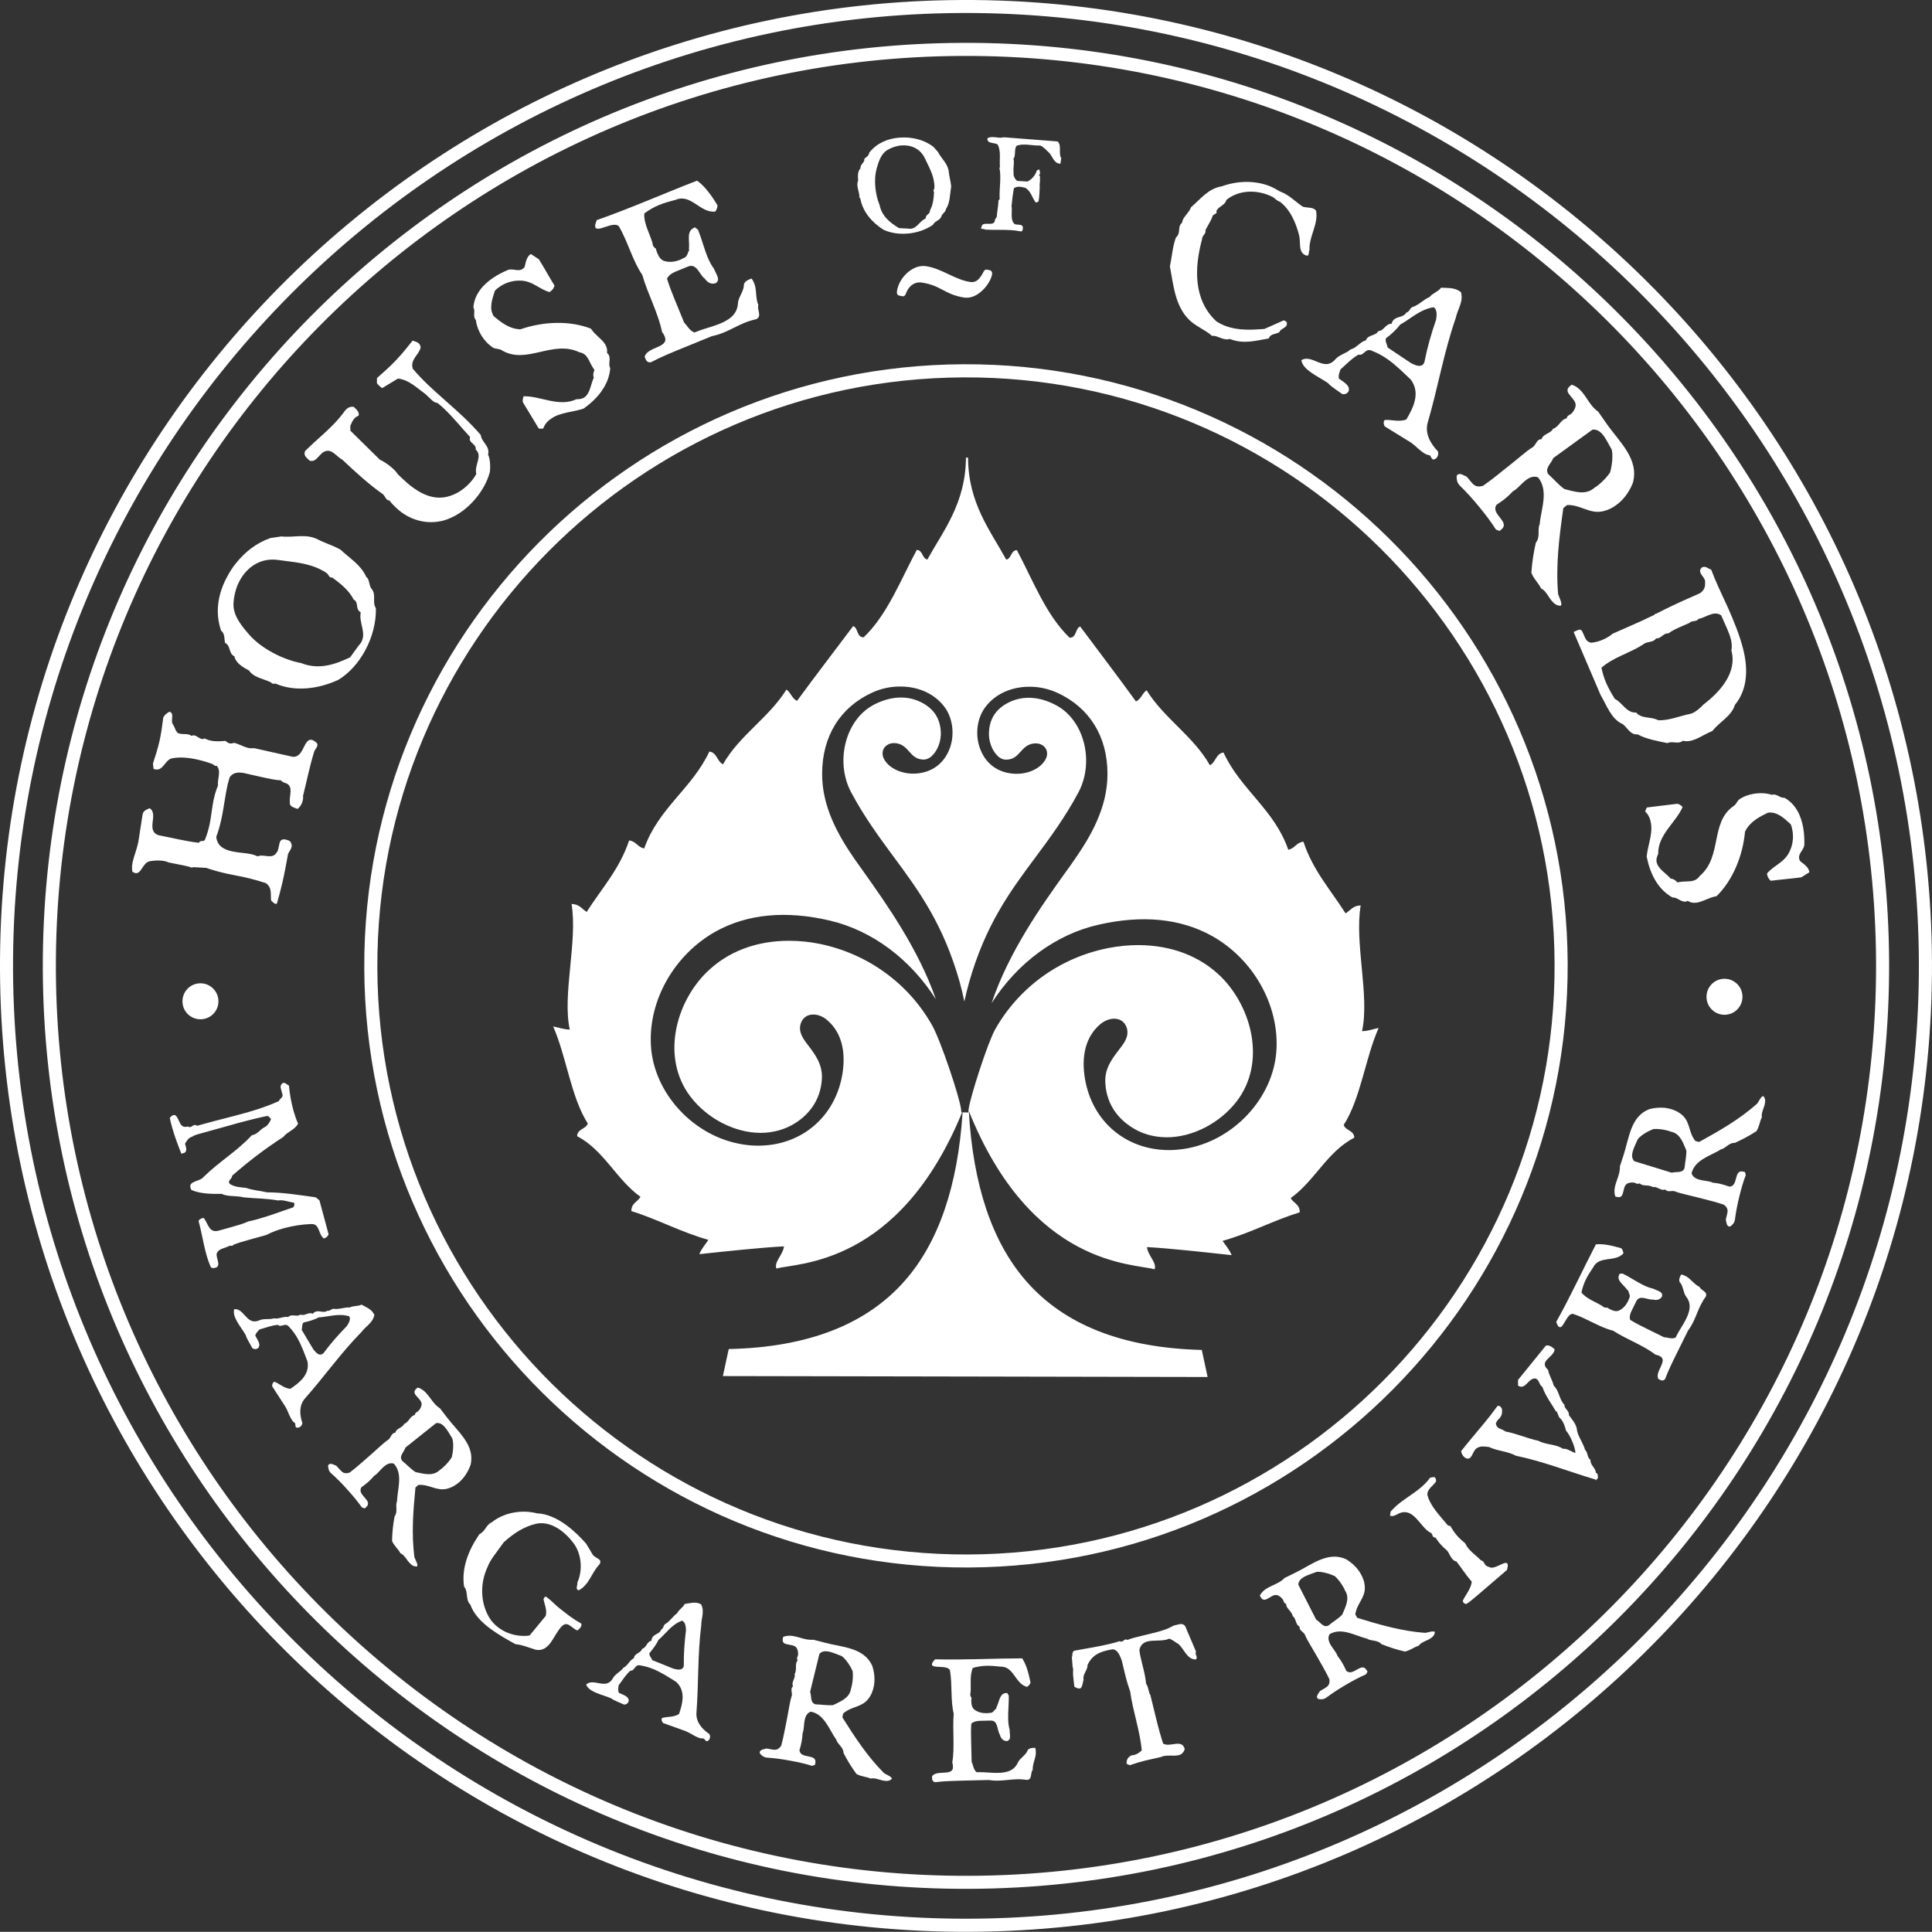
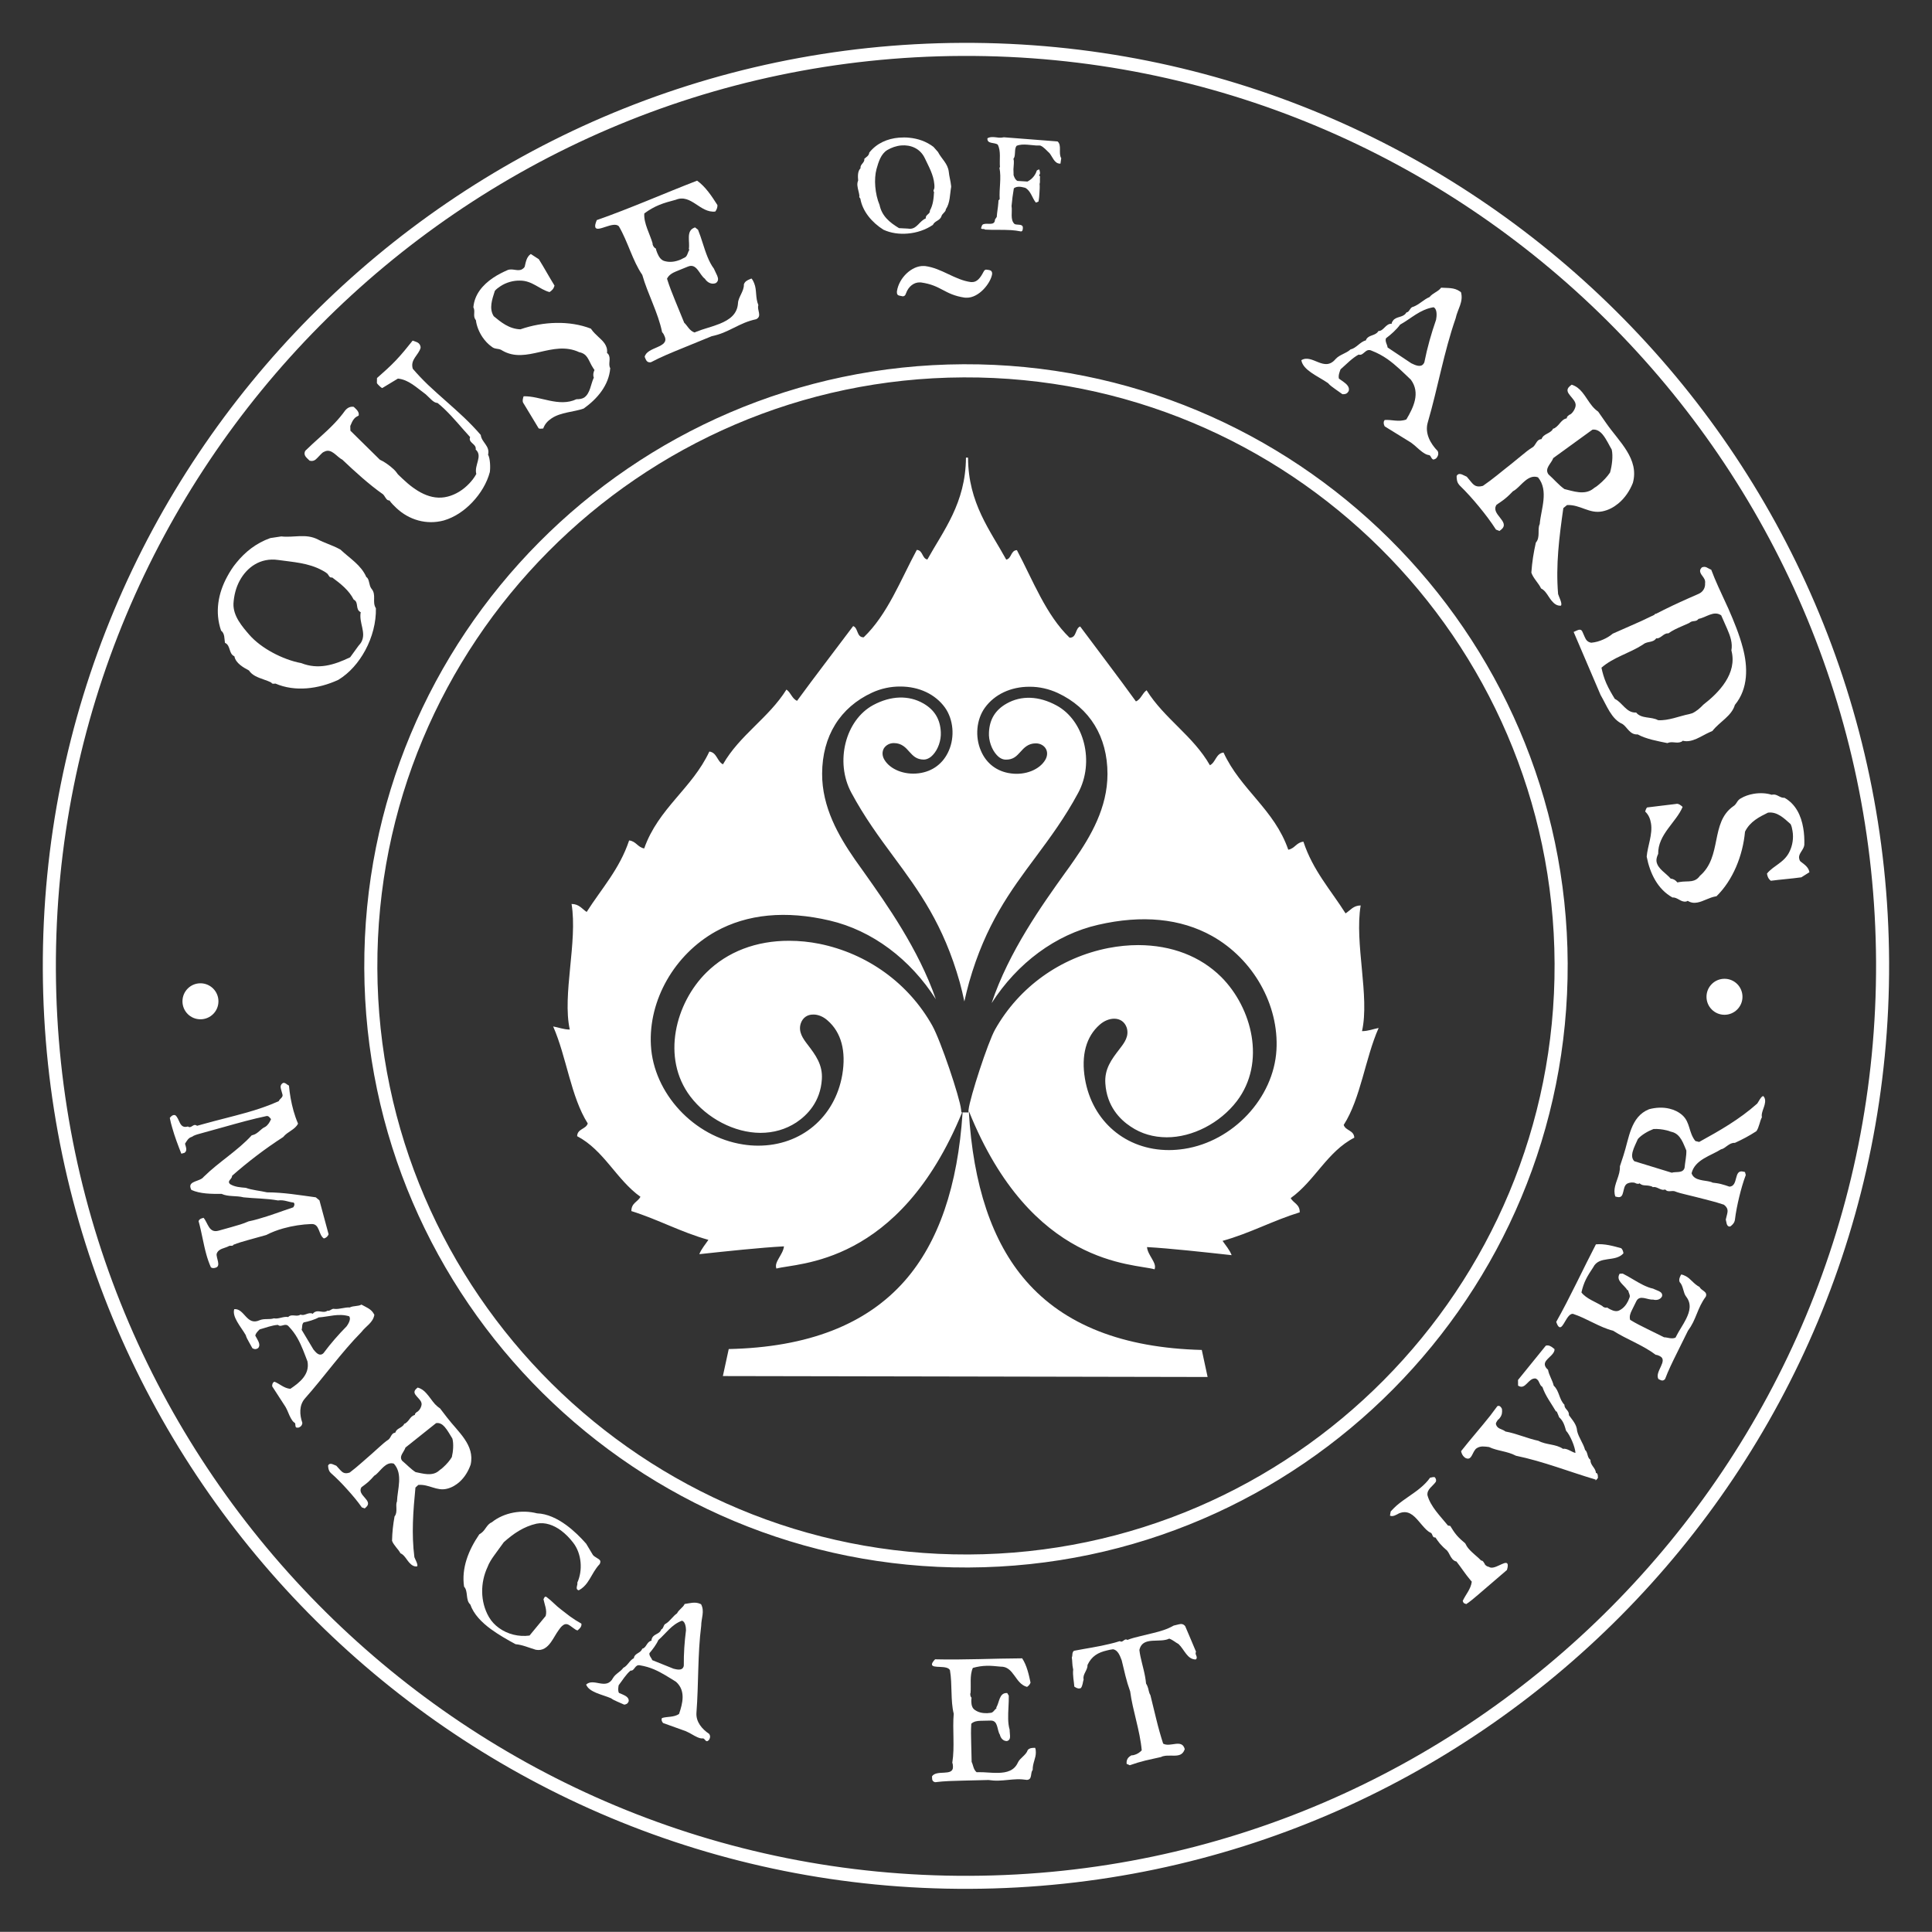
<svg xmlns="http://www.w3.org/2000/svg" id="Layer_1" version="1.1" viewBox="0 0 77.169 77.162">
  <rect x="0" y="0" width="77.169" height="77.162" fill="#333333" stroke="none" />
  <defs>
    <style>
      .st0 {
        fill: #fff;
      }
    </style>
  </defs>
-   <path class="st0" d="M38.747,77.161C17.468,77.251.091,60.015,0,38.74-.091,17.468,17.147.087,38.424,0c21.272-.087,38.654,17.146,38.744,38.421.087,21.272-17.15,38.651-38.421,38.74M38.424.519C17.438.606.436,17.752.521,38.738c.089,20.984,17.234,37.987,38.217,37.9,20.99-.086,37.994-17.23,37.907-38.215C76.556,17.436,59.412.434,38.424.519Z" />
  <path class="st0" d="M38.732,75.445c-20.328.09-36.935-16.385-37.022-36.71C1.628,18.406,18.096,1.795,38.429,1.712c20.331-.087,36.942,16.386,37.027,36.715.083,20.325-16.386,36.936-36.724,37.018M38.431,2.234C18.387,2.318,2.152,18.688,2.232,38.732c.085,20.04,16.456,36.278,36.5,36.193,20.043-.078,36.283-16.457,36.203-36.497-.089-20.038-16.458-36.282-36.504-36.194Z" />
  <path class="st0" d="M38.682,62.61c-13.249.057-24.075-10.679-24.132-23.928-.057-13.254,10.679-24.074,23.934-24.133,13.25-.054,24.077,10.681,24.133,23.93.055,13.252-10.682,24.074-23.935,24.131M38.484,15.074c-12.962.053-23.465,10.641-23.412,23.603.053,12.964,10.646,23.464,23.609,23.413,12.964-.054,23.468-10.646,23.413-23.606-.054-12.964-10.646-23.469-23.61-23.41Z" />
  <path class="st0" d="M38.594,11.891l-.065-.003c-.819-.124-.922-.491-1.74-.606l-.052-.002c-.222-.006-.448.152-.548.435-.029.098-.082.122-.136.121-.013,0-.039-.015-.065-.015-.089-.017-.168-.019-.163-.158v-.025c.083-.556.606-1.027,1.061-1.013l.068.002c.661.085,1.18.554,1.829.64h.038c.207.007.344-.181.456-.397.042-.09.082-.102.121-.1.039,0,.077.015.117.017.078.014.115.068.113.133v.026c-.05.345-.516.962-1.034.945" />
  <path class="st0" d="M38.624,18.274s-.003-.003,0,0" />
  <path class="st0" d="M53.671,44.933c.682-1.064.857-2.659,1.395-3.873-.223.042-.404.124-.664.127.314-1.392-.307-3.514-.053-5.021-.298.002-.414.199-.604.317-.584-.926-1.306-1.714-1.683-2.864-.281.028-.342.274-.605.321-.558-1.615-1.905-2.399-2.586-3.882-.306.036-.309.393-.544.508-.673-1.179-1.819-1.858-2.529-2.995-.175.12-.224.363-.426.445-.728-1.008-1.486-1.994-2.227-2.993-.207.078-.133.457-.423.448-.945-.909-1.456-2.276-2.104-3.497-.252.009-.207.335-.426.379-.631-1.154-1.52-2.255-1.525-4.069-.031-.004-.036-.01-.043-.01-.003,0-.011.006-.041.007-.012,1.817-.904,2.917-1.542,4.068-.218-.045-.175-.372-.422-.384-.655,1.219-1.172,2.583-2.121,3.491-.289.005-.211-.372-.42-.449-.745.997-1.505,1.977-2.241,2.986-.203-.086-.246-.329-.424-.45-.711,1.137-1.862,1.809-2.536,2.986-.238-.117-.238-.471-.544-.51-.688,1.477-2.037,2.263-2.602,3.87-.26-.043-.327-.292-.602-.319-.382,1.148-1.106,1.929-1.696,2.856-.186-.122-.301-.317-.603-.319.248,1.506-.378,3.629-.071,5.017-.257-.004-.441-.085-.664-.124.535,1.214.706,2.812,1.382,3.875-.078.236-.413.205-.425.507,1.074.561,1.569,1.738,2.53,2.422-.107.203-.366.246-.363.57,1.074.336,1.981.844,3.076,1.149-.122.186-.27.346-.363.572,1.079-.116,2.441-.262,3.382-.312-.034.332-.41.629-.301.887.824-.236,4.891-.088,7.416-6.238h-.027l-.015-.121c-.048-.466-.812-2.745-1.15-3.347-.948-1.689-2.591-2.877-4.511-3.266-.399-.08-.8-.119-1.196-.12-1.327-.005-2.476.437-3.314,1.267-1.235,1.219-1.81,3.405-.645,4.948.671.884,1.77,1.453,2.801,1.457.527,0,1.012-.139,1.437-.417.431-.288.959-.817,1.018-1.72.041-.586-.261-.984-.552-1.367l-.025-.032c-.169-.223-.378-.501-.263-.842.079-.224.261-.352.499-.348.191-.004.403.084.574.24.544.474.742,1.223.583,2.166-.294,1.697-1.648,2.836-3.367,2.831-.197,0-.4-.016-.6-.049-1.959-.302-3.574-2.044-3.677-3.961-.1-1.805.943-3.626,2.591-4.546,1.256-.697,2.799-.846,4.55-.436,1.697.396,3.222,1.542,4.241,3.144-.693-2.005-1.982-3.815-2.846-5.037-.144-.201-.275-.384-.39-.548-.65-.94-1.314-2.087-1.307-3.429.006-1.494.716-2.644,1.997-3.234.35-.162.743-.247,1.129-.243.748,0,1.397.308,1.781.841.336.473.397,1.164.155,1.718-.221.513-.65.836-1.202.906-.579.075-1.147-.155-1.376-.547-.088-.153-.092-.31-.019-.445.079-.128.229-.215.399-.214.313,0,.476.181.621.347.151.166.283.309.576.312.159-.004.288-.102.363-.186.206-.217.333-.578.317-.905-.022-.519-.252-.896-.696-1.151-.584-.335-1.293-.315-2,.062-1.12.602-1.539,2.273-.88,3.499.526.98,1.111,1.776,1.682,2.549,1.029,1.391,1.997,2.712,2.65,5.025.07.255.131.512.184.768.059-.256.117-.509.19-.766.661-2.314,1.636-3.629,2.668-5.015.572-.772,1.16-1.565,1.687-2.547.664-1.225.253-2.89-.864-3.495-.703-.382-1.409-.408-1.997-.073-.446.254-.677.626-.701,1.149-.019.324.108.687.314.907.076.084.201.181.357.181.3.005.432-.141.583-.307.145-.163.311-.343.617-.343.174,0,.325.083.403.219.071.127.064.29-.024.44-.228.392-.797.621-1.373.542-.555-.071-.984-.396-1.199-.907-.242-.559-.179-1.247.159-1.717.386-.534,1.039-.841,1.785-.838.386-.003.775.087,1.128.25,1.278.597,1.984,1.746,1.984,3.235,0,1.345-.669,2.488-1.322,3.427-.114.168-.246.352-.389.548-.893,1.249-2.229,3.117-2.917,5.177,1.025-1.6,2.558-2.741,4.254-3.128,1.756-.405,3.294-.255,4.552.447,1.646.924,2.677,2.752,2.571,4.555-.111,1.917-1.736,3.653-3.692,3.949-.202.03-.403.047-.602.047-1.718,0-3.066-1.145-3.354-2.846-.159-.939.046-1.689.59-2.164.174-.153.385-.238.577-.238.237,0,.417.127.497.348.115.346-.096.621-.269.844l-.023.031c-.309.401-.599.785-.558,1.365.058.906.581,1.438,1.011,1.721.424.287.908.425,1.438.428,1.033.002,2.131-.567,2.803-1.444,1.175-1.543.605-3.727-.621-4.957-.838-.832-1.984-1.271-3.314-1.276-.393,0-.794.04-1.198.118-1.919.377-3.564,1.557-4.52,3.248-.293.518-1.008,2.729-1.06,3.195l-.015.124-.226-.003c-.191,2.942-.958,5.186-2.309,6.726-1.538,1.751-3.882,2.659-7.032,2.727l-.234,1.079,9.65.018h.061l9.651.019-.233-1.08c-3.148-.08-5.489-.997-7.019-2.755-1.356-1.554-2.115-3.821-2.288-6.794,2.499,6.228,6.592,6.086,7.421,6.328.105-.26-.276-.557-.302-.888.94.053,2.303.205,3.381.323-.09-.226-.238-.386-.363-.571,1.098-.305,2.009-.81,3.082-1.14.007-.325-.256-.366-.36-.569.962-.685,1.457-1.857,2.54-2.412-.014-.303-.347-.274-.424-.51" />
-   <path class="st0" d="M12.675,29.784c-.018.087-.113.172-.132.259-.18.592-.295,1.173-.442,1.758.017.065.003.123-.01.179-.029.131-.1.249-.209.331-.139-.061-.329-.088-.304-.264-.035-.249.156-.631-.147-.76-.043-.008-.169-.054-.214-.122-.196,0-.499-.069-.757-.125l-.647-.147c-.232-.052-.483-.078-.642.159-.021.099-.055.183-.079.284-.103.462-.155.963-.262,1.436-.048.217-.114.445-.192.653.038.372.309.508.625.579.26.058.561.065.79.117.086.02.17.054.238.084.237-.113.586.147.762-.16.039-.037.048-.08.061-.138l.049-.216c.019-.087.053-.169.203-.166l.057.014c.115.025.199.058.216.183.022.036.013.079.007.108-.026.115-.121.2-.148.314l-.002.016c-.064.348-.13.71-.211,1.069-.065.287-.147.588-.224.858-.034.022-.048.018-.063.014-.072-.015-.114-.099-.168-.127-.034-.249.053-.502-.206-.697-.281-.093-.565-.173-.868-.24-.23-.052-.463-.089-.693-.141-.288-.064-.573-.143-.825-.23l-.537-.031-.021.025c-.097-.036-.213-.064-.313-.085-.23-.052-.449-.085-.636-.129-.041-.022-.097-.036-.155-.05-.187-.041-.401-.029-.59.003-.3.056-.332.531-.59.473-.03-.007-.068-.03-.109-.054-.028-.142-.014-.275.016-.404.052-.231.145-.451.198-.682l.023-.101.173-1.109.004-.014c.029-.129.178-.187.278-.225.367.248-.169.884.346,1.075.536.106,1.051.237,1.624.306.03-.13.215-.013.244-.142.071-.18.124-.35.163-.524.084-.373.107-.745.191-1.119.04-.173.093-.342.161-.508-.039-.237.144-.573-.052-.782-.011.007-.022.009-.032.007-.044-.01-.108-.054-.134-.076-.194-.073-.393-.133-.594-.178-.36-.082-.73-.12-1.063-.044-.266.107-.325.502-.641.431l-.057-.012-.027-.218c.097-.297.193-.591.264-.908.067-.302.111-.625.149-.934.052-.096.129-.167.25-.231.222.08.008.365.151.533.067.105.073.212.172.311.025.022.054.027.097.036.115.026.226.005.326.029.044.009.087.019.124.058.049-.019.081-.028.124-.018.101.022.186.117.287.14.03.007.071.016.11-.021.083.035.151.065.238.084.201.045.417.033.601.014.052.042.102.084.174.1.058.013.122-.002.172-.022.201.046.372.159.573.204.071.017.147.018.241.011l1.481.333c.503.112.469-.743.814-.665.057.014.122.058.199.121.023.035.028.083.02.11" />
  <path class="st0" d="M14.632,23.049c.129.069.101.339.202.46.216.252.016.53.18.786.014.56-.144,1.162-.425,1.681-.26.48-.623.903-1.074,1.178-.803.371-1.737.485-2.512.15-.032-.002-.092.017-.132-.004-.012-.007-.026-.014-.031-.034-.195-.105-.437-.152-.645-.265-.09-.05-.187-.119-.25-.22-.208-.111-.533-.288-.582-.566l-.026-.014c-.194-.106-.132-.406-.327-.512l-.025-.014c-.028-.166-.001-.37-.155-.487-.254-.741-.117-1.488.241-2.15.105-.195.229-.394.375-.567.35-.431.79-.78,1.35-.979l.439-.066c.505.057.973-.126,1.46.12.233.127.593.238.839.372l.065.034c.377.356.824.615,1.033,1.097M12.865,22.779c-.557-.301-1.163-.327-1.753-.412-.716-.103-1.251.295-1.538.826-.155.284-.232.612-.249.922-.015.495.347.909.646,1.255.23.258.551.5.914.696.363.197.781.355,1.147.42.678.268,1.298.082,1.954-.232l.332-.458c.048-.058.09-.102.117-.155.204-.377-.107-.763-.027-1.189l-.014-.006c-.207-.113-.06-.386-.254-.489l-.013-.008c-.185-.369-.526-.639-.861-.885-.04.011-.053.004-.079-.01-.053-.029-.082-.129-.134-.157-.057-.048-.123-.083-.188-.118Z" />
  <path class="st0" d="M16.488,14.73c.184.215.387.429.611.644.459.435.971.86,1.43,1.296.246.235.471.468.674.704.029.292.377.438.292.785.087.165.096.519.07.697-.116.439-.375.865-.7,1.206-.324.342-.714.603-1.14.727-.683.184-1.387-.016-1.9-.504-.095-.092-.192-.183-.268-.295-.042,0-.073-.011-.105-.04-.054-.052-.097-.154-.15-.204-.563-.394-1.139-.921-1.631-1.388-.223-.108-.43-.469-.717-.316-.062.022-.104.065-.154.119l-.122.127c-.081.087-.162.15-.31.113l-.085-.08c-.086-.082-.161-.175-.091-.313.387-.384.795-.706,1.17-1.102.153-.16.295-.33.426-.512l.03-.032c.092-.097.206-.13.311-.111l.064.06c.085.08.16.173.132.288-.072.034-.124.067-.164.11-.081.085-.12.19-.17.306l.005.188,1.177,1.159c.158.069.379.22.551.381.075.072.13.143.172.206l.182.173c.512.487,1.127.888,1.801.714.32-.08.618-.265.862-.522.102-.107.203-.233.284-.383-.093-.352.263-.704-.016-.968l-.01-.011c.02-.083-.025-.146-.077-.196l-.075-.07c-.064-.062-.108-.123-.069-.228-.331-.357-.654-.765-1.028-1.123-.087-.08-.183-.171-.278-.242-.083.002-.169-.058-.243-.129l-.224-.214c-.373-.272-.682-.586-1.111-.628l-.627.379c-.042-.019-.085-.059-.116-.089-.043-.042-.076-.073-.097-.114l.004-.198c.256-.225.511-.45.755-.706.243-.256.466-.534.669-.789.105.039.189.058.242.107.042.042.075.093.077.177-.075.293-.426.47-.313.841" />
  <path class="st0" d="M23.62,13.152c.149.221.396.373.529.567.075.111.115.225.097.381.028.015.045.039.054.052.115.17-.021.39.075.555-.056.679-.509,1.218-1.062,1.612-.386.138-.919.144-1.283.392-.147.099-.264.215-.332.404-.066.008-.131.016-.181-.003-.194-.314-.393-.659-.588-.972l-.024-.038c-.052-.072-.016-.203.009-.273.661-.022,1.41.448,2.11.117.126.003.236-.02.31-.067.243-.167.261-.535.385-.798-.037-.081-.026-.197.026-.302l-.05-.074c-.099-.146-.153-.304-.236-.428-.067-.098-.157-.177-.322-.209-1.071-.502-2.1.502-3.074-.066-.139-.102-.29-.034-.426-.156-.132-.09-.264-.23-.364-.378-.14-.206-.24-.46-.263-.675l-.026-.037c-.098-.147.01-.328-.076-.481.043-.513.371-.895.786-1.177.183-.124.395-.231.602-.32.192-.059.409.077.568-.03.036-.025.073-.05.094-.097.046-.192.074-.391.243-.506l.321.209c.221.351.424.729.627,1.054-.036.13-.1.192-.199.259-.413-.112-.686-.46-1.185-.459-.253-.005-.542.066-.786.231-.073.051-.158.107-.215.182-.107.34-.239.697-.043,1.01.283.234.613.509,1.066.523.909-.316,1.967-.358,2.816-.026l.017.024" />
  <path class="st0" d="M30.125,11.317c.112.273.038.559.166.872-.068.187.164.443-.09.562-.161.034-.316.083-.465.144-.286.117-.544.271-.844.393-.15.061-.306.107-.467.142l-1.188.486c-.409.167-.833.339-1.238.553-.121.019-.176-.04-.216-.135l-.033-.081c.09-.405.986-.356.802-.805-.022-.056-.05-.124-.106-.181-.159-.78-.578-1.53-.792-2.288-.387-.56-.574-1.326-.936-1.942-.216-.216-.852.252-.936.047-.023-.055-.009-.139.055-.293,1.339-.467,2.727-1.083,4.007-1.575.34.243.594.633.812.975.007.093-.033.188-.085.258-.606.072-.964-.721-1.577-.47-.23.062-.46.122-.665.207-.204.084-.398.194-.594.339-.03.394.229.831.333,1.202-.009.018.002.047.013.073.017.042.059.106.116.128.009.062.037.128.058.183.062.15.151.29.308.322.213.055.42.019.626-.066.054-.023.103-.058.158-.079.108-.045.122-.209.19-.317l-.024-.021c.053-.293-.119-.717.209-.851l.04-.016.119.093c.14.342.235.733.38,1.088.067.164.153.335.256.469l.017.04c.028.068.08.159.113.239.046.112.057.218-.055.295-.177.072-.348-.033-.437-.173-.225-.162-.322-.633-.676-.487l-.465.189c-.149.063-.294.137-.372.296.096.312.208.585.318.858l.369.901c.123.109.212.327.413.389l.082-.034c.273-.112.622-.191.922-.314.397-.162.704-.383.731-.824.011-.243.249-.483.235-.748.036-.111.125-.163.235-.207l.068-.029c.054.057.082.127.11.193" />
  <path class="st0" d="M37.777,8.364c.007.092-.142.168-.17.262-.057.195-.266.185-.344.355-.284.197-.646.319-1.009.348-.333.029-.673-.017-.968-.154-.461-.291-.835-.733-.922-1.244-.011-.017-.041-.042-.042-.069-.002-.01-.002-.018.007-.028-.012-.135-.069-.277-.082-.422-.006-.064,0-.136.03-.203-.012-.144-.031-.369.095-.489l-.002-.018c-.011-.136.165-.205.155-.342l-.002-.017c.076-.07.189-.124.197-.246.297-.377.727-.56,1.188-.599.136-.01.281-.012.419.004.34.035.667.143.959.365l.18.204c.142.278.393.458.431.792.013.162.077.384.092.556l.003.045c-.056.314-.037.631-.215.9M37.32,7.366c-.032-.39-.223-.709-.378-1.042-.189-.403-.574-.545-.943-.515-.2.017-.395.088-.559.184-.259.158-.351.484-.429.756-.055.203-.071.452-.05.704.021.253.08.521.171.732.09.439.394.696.777.927l.347.018c.045.005.083.009.119.007.262-.021.357-.312.604-.414l-.002-.009c-.011-.145.177-.16.166-.295v-.01c.127-.221.151-.486.165-.743-.019-.017-.02-.025-.021-.042-.004-.037.038-.085.035-.122.006-.045,0-.091-.002-.136Z" />
  <path class="st0" d="M42.357,6.537l-.036-.002c-.208-.014-.283-.273-.4-.417-.121-.107-.23-.251-.372-.305-.054-.004-.108,0-.164-.002-.117-.008-.234-.024-.351-.032-.155-.009-.3-.01-.43.046-.041.052-.055.132-.059.204l-.006.091c-.006.092-.011.163-.06.224.022.074.019.129.016.191l-.016.227c-.003.062.01.137.006.2l-.002.027c.031.093.07.195.157.237l.399.025c.187-.096.316-.251.373-.439.038-.025.058-.042.104-.04.005.047.029.095.025.15-.002.026-.012.052-.041.087.044.022.043.04.041.057l-.003.046c-.003.054.003.1,0,.154-.002.027-.004.053-.014.081.011.1.003.227-.005.344-.007.126-.015.244-.04.361-.029.007-.067.033-.104.04-.15-.183-.197-.468-.425-.591-.063-.012-.134-.037-.215-.041-.082-.005-.173.006-.24.065-.044.252-.066.442-.091.704.039.23-.064.55.118.716.035.021.089.025.134.027.1.006.208.014.2.131-.003.063-.008.145-.081.14-.135-.026-.26-.045-.396-.052-.345-.022-.7,0-1.035-.021-.017-.021-.035-.021-.053-.023h-.045c-.028-.003-.045-.005-.062-.035.03-.05.018-.123.092-.156.159-.062.449.074.465-.17l.002-.019.07-.103c.012-.191.051-.38.063-.56l.006-.099.048-.051c-.026-.438.074-.842-.01-1.254l.021-.026c-.027-.302.049-.635-.089-.898-.129-.098-.426-.018-.412-.244v-.009c.077-.049.177-.053.277-.045.064.002.125.017.18.02.072.004.136,0,.201-.015l2.143.166c.182.148.024.474.148.671l-.032.217" />
-   <path class="st0" d="M51.395,12.983c-.045.124-.242.146-.289.271l-.005.013c-.142.088-.352.057-.417.238l-.006.013c-.52.091-.996.23-1.521.034l-.042-.015c-.109.039-.224.011-.321-.025l-.125-.046c-.097-.036-.179-.067-.25-.045-.272-.243-.645-.381-.911-.637-.579-.56-.64-1.415-.779-2.143.083-.393.105-.794.24-1.152.047-.046.076-.082.097-.137.041-.111.021-.229.062-.34.016-.041.05-.091.093-.123-.003-.031.007-.059.017-.088.066-.179.257-.313.333-.52.371-.319.688-.752,1.222-.836.6-.219,1.286-.248,1.88-.026.167.06.308.145.451.228l.042.017c.317.117.601.411.866.588.125.045.287.028.412.074.055.019.092.05.123.093.103.524-.29,1.04-.261,1.554l-.006.013c-.02.056-.018.135-.038.189-.01.028-.035.05-.103.025l-.014-.004c-.298-.127-.188-.511-.249-.769-.115-.499-.372-1.081-.781-1.373l-.042-.016c-.07-.026-.158-.121-.224-.162-.077-.044-.145-.07-.229-.101-.566-.21-1.202-.146-1.634.211l-.016.043c-.066.18-.319.227-.386.407.008.02.017.038.012.052-.02.056-.124.079-.159.131l-.019.054c-.078.207-.2.368-.274.528.017.037.006.065-.003.093-.027.07-.093.122-.119.192-.005.013-.002.047-.006.059-.308,1.129-.366,2.428.571,3.293.129.08.248.14.372.185.512.19,1.045.152,1.544.117l.772-.344c.056.021.138.053.126.126.004.033,0,.047-.006.061" />
  <path class="st0" d="M57.218,18.339c-.048-.033-.062-.114-.111-.15-.011-.007-.023-.016-.044-.013-.097-.013-.182-.074-.255-.125-.155-.111-.274-.248-.443-.368l-.037-.024-1.018-.628c-.043-.069-.06-.172-.018-.23l.017-.025c.272-.024.567.094.864-.022.287-.483.568-1.06.182-1.586-.291-.277-.586-.575-.935-.823-.194-.135-.403-.249-.63-.336-.253-.125-.32.224-.523.154-.261.14-.494.391-.723.59-.035.101-.096.239-.064.371l.158.109c.144.103.279.218.234.383l-.033.049c-.052.072-.134.087-.22.08l-.288-.204c-.108-.077-.217-.155-.284-.237-.193-.136-.459-.27-.677-.423-.192-.136-.356-.287-.391-.494.44-.266.911.499,1.367-.045.169-.186.427-.221.6-.387.234-.051.372-.298.614-.362.006-.031.014-.044.03-.066.104-.146.34-.122.451-.279l.016-.026c.213.007.286-.302.531-.291,0-.053.027-.089.054-.126.118-.168.391-.12.51-.29l.025-.035c.062-.01.088-.047.113-.083l.043-.06c.033-.048.07-.076.112-.082.24-.085.425-.296.653-.389.14-.17.353-.219.464-.375.257.019.515-.015.745.146l.048.035c.108.383-.137.679-.212,1.041-.474,1.361-.708,2.767-1.114,4.159-.127.432.104.848.399,1.147.033.079.027.164-.024.237-.025.037-.051.071-.092.079-.037.027-.07.023-.094.004M57.36,12.773c.028-.142.048-.398-.073-.484l-.025-.017c-.546.085-.896.451-1.339.695-.127.183-.375.406-.562.543-.053.125.054.254.063.369l.944.63c.161.079.38.18.491.022.016-.025.033-.047.038-.081.113-.569.271-1.124.463-1.677Z" />
  <path class="st0" d="M61.968,23.985c-.084-.103-.154-.234-.239-.337-.056-.068-.114-.115-.175-.143-.094-.208-.315-.408-.388-.633.033-.448.086-.778.179-1.198.189-.213.053-.539.155-.739.049-.592.372-1.335-.068-1.869-.192-.071-.368.016-.516.139-.125.101-.243.238-.356.33-.035.028-.081.065-.124.082-.093.095-.186.192-.3.285-.114.095-.238.177-.36.259-.258.382.573.673.186.992l-.069.055-.14-.055c-.201-.313-.432-.618-.676-.914-.243-.295-.498-.582-.775-.85l-.028-.035c-.085-.102-.093-.229-.093-.344.012-.01.025-.039.037-.049.102-.084.257.037.368.08l.178.214c.113.138.22.221.468.151.414-.284.724-.558,1.108-.856l.434-.354c.147-.122.284-.237.462-.344.079-.065.124-.196.203-.263.035-.028.078-.045.132-.049.026-.061.05-.099.096-.136.079-.067.198-.108.279-.174.033-.027.067-.057.084-.107.052-.004.097-.042.144-.08.09-.075.153-.182.245-.257.045-.038.099-.065.163-.079-.005-.053.03-.082.053-.1l.045-.038c.033-.008.044-.017.078-.044.057-.047.128-.146.16-.248.057-.16-.036-.275-.13-.388l-.066-.08c-.103-.125-.185-.248-.015-.389l.069-.055c.183.058.309.166.421.301.142.171.247.371.397.552.065.079.151.163.24.223l.322.462c.513.739,1.327,1.425,1.064,2.385-.123.312-.319.607-.582.823-.181.149-.392.265-.637.314-.524.106-.874-.274-1.409-.253l-.149.122c-.166,1.167-.306,2.274-.209,3.434.031.109.182.386.112.463-.159.014-.275-.079-.378-.206M63.864,19.354c.171-.141.334-.313.445-.48.079-.275.126-.657.068-.915-.099-.166-.212-.418-.361-.6-.103-.125-.24-.221-.41-.197l-1.565,1.135c-.073.212-.365.415-.19.652.214.189.409.426.635.585.328.075.811.267,1.164-.023l.046-.036c.054-.027.111-.074.168-.121Z" />
  <path class="st0" d="M68.304,29.238c-.176.077-.353.188-.541.271-.176.076-.363.127-.546.078-.027.012-.035.033-.062.043-.175.078-.368-.031-.543.046l-.013.005c-.373-.077-.845-.159-1.185-.347-.311.024-.415-.285-.6-.411-.458-.201-.631-.738-.881-1.16l-1.078-2.521.134-.061c.081-.035.169-.058.216.051l.095.215c.048.108.102.197.259.225.186-.018.327-.063.476-.128.136-.06.264-.133.382-.234l.755-.333c.256-.112.513-.225.776-.357l.067-.03c.04-.018.081-.035.097-.075l.033.002c.42-.217.859-.426,1.291-.616l.418-.184c.175-.079.263-.245.251-.417.009-.052,0-.112-.018-.154-.042-.095-.124-.171-.16-.251-.035-.081-.032-.147.045-.229.161-.071.223.03.379.09.081.222.181.452.277.668.13.296.275.588.406.884.225.512.443,1.044.582,1.58.195.736.225,1.609-.321,2.269-.127.443-.608.67-.897,1.039l-.094.042M67.588,28.49c.175-.079.313-.203.446-.342.625-.483,1.368-1.247,1.122-2.17.053-.281-.039-.562-.163-.846l-.244-.554c-.3-.206-.605.09-.904.141-.022.025-.056.058-.083.068-.067.03-.14.014-.22.049-.027.011-.049.038-.075.05l-.283.125c-.189.083-.365.159-.549.289-.052-.008-.08.005-.121.021-.08.035-.157.117-.238.153-.039.019-.067.03-.12.021-.042.052-.076.082-.13.106-.094.041-.206.043-.301.083-.04.019-.068.031-.103.063-.552.355-1.166.497-1.656.922.043.206.105.42.194.623.102.229.223.434.34.624.302.141.461.57.851.544.212.261.601.154.877.306.414.027.846-.164,1.245-.243.041-.017.088-.021.115-.033Z" />
  <path class="st0" d="M68.533,35.803c-.261.044-.503.205-.735.246-.131.024-.252.015-.386-.067-.027.02-.057.025-.071.028-.203.035-.345-.181-.536-.161-.597-.331-.902-.967-1.032-1.632.032-.412.247-.897.171-1.334-.03-.175-.087-.33-.232-.469.021-.063.039-.126.077-.162.366-.049.764-.089,1.13-.137l.044-.007c.087-.016.192.072.245.122-.253.612-.991,1.1-.976,1.876-.055.115-.081.223-.066.31.05.291.379.459.568.681.09,0,.19.056.265.149l.087-.016c.175-.031.343-.014.487-.038.117-.022.228-.071.324-.208.899-.77.408-2.122,1.329-2.776.15-.086.151-.251.318-.325.135-.083.319-.145.493-.175.248-.044.519-.032.726.037l.043-.007c.175-.03.295.145.471.128.449.252.663.708.748,1.203.039.218.05.455.044.681-.025.2-.24.342-.208.53.009.045.016.087.053.127.157.122.324.226.359.431l-.323.204c-.409.057-.839.087-1.219.138-.105-.086-.135-.171-.154-.288.271-.331.702-.437.908-.892.109-.228.163-.521.112-.811-.015-.087-.032-.191-.077-.273-.266-.238-.538-.505-.902-.457-.332.163-.719.351-.918.76-.087.958-.485,1.94-1.138,2.578l-.029.006" />
  <path class="st0" d="M12.429,48.891c-.355.012-.748.071-1.114.174-.241.067-.475.157-.68.264l-.747.208c-.183.052-.378.106-.567.183-.006.026-.028.032-.039.036-.035.009-.076-.004-.111.006l-.022.006c-.171.098-.42.093-.495.311-.03.158.188.492-.042.556-.069.021-.141.028-.191-.021-.072-.164-.132-.334-.179-.506-.122-.437-.186-.889-.311-1.335.03-.07.083-.098.142-.113l.057-.018c.182.21.21.622.601.514l.516-.144c.229-.064.482-.136.679-.227.129-.024.256-.059.382-.094.471-.131.939-.312,1.403-.466.037-.048.058-.103.045-.149-.003-.012-.022-.032-.024-.042-.229-.023-.379-.119-.629-.085-.457-.083-.924-.077-1.371-.124-.306-.077-.611-.015-.88-.138-.407.002-.852.002-1.207-.158-.02-.033-.027-.056-.037-.089-.076-.275.39-.245.524-.431.611-.603,1.344-1.031,1.923-1.662l.057-.015c.196-.055.303-.246.48-.321.106-.065.183-.187.234-.311-.05-.049-.087-.137-.181-.122-.561.118-1.112.272-1.686.433l-.998.277c-.104.029-.219.061-.301.122-.138.038-.193.152-.27.273l.029.103c.027.092.043.198-.051.261l-.125.035c-.131-.334-.265-.681-.367-1.047-.036-.126-.071-.252-.094-.382.036-.047.084-.098.141-.113.023-.006.048-.003.075.002.186.135.155.551.498.455l.012-.002c.032.028.07.029.093.022.057-.016.105-.064.151-.078.035-.01.072-.009.119.028l.299-.083c.539-.15,1.084-.278,1.624-.43.459-.127.912-.278,1.34-.471.035-.097.181-.15.149-.265l-.061-.218c-.025-.091-.025-.178.081-.244.091-.025.153.068.239.106.028.326.087.668.183,1.012.049.172.107.34.179.506-.118.244-.419.316-.593.536-.713.459-1.406.988-2.042,1.548.006.11-.148.178-.123.27.007.023.025.042.042.062.194.119.42.13.623.148.274.096.564.115.855.181.657.002,1.293.111,1.947.199l.146.121.366,1.356c-.029.071-.086.136-.167.159l-.022.007c-.226-.147-.155-.6-.507-.576" />
  <path class="st0" d="M11.813,56.994c-.024-.041-.006-.108-.029-.148-.006-.011-.012-.021-.028-.024-.066-.047-.107-.117-.142-.181-.076-.135-.116-.278-.197-.423l-.018-.031-.526-.812c-.008-.064.014-.145.066-.174l.021-.012c.206.075.381.265.638.284.377-.254.783-.577.683-1.096-.117-.302-.228-.624-.398-.924-.094-.167-.208-.322-.343-.463-.143-.181-.313.052-.436-.071-.239.013-.495.116-.733.181-.061.062-.153.141-.174.248l.075.135c.071.126.131.257.04.362l-.041.023c-.063.036-.128.017-.189-.016l-.139-.25c-.053-.094-.106-.188-.126-.272-.094-.167-.242-.356-.347-.543-.093-.166-.16-.333-.115-.495.413-.042.492.679,1.014.441.188-.079.389-.015.573-.076.188.042.373-.089.573-.051.014-.022.026-.027.046-.04.126-.069.29.028.426-.047l.02-.013c.153.079.315-.122.489-.029.02-.038.052-.056.081-.073.146-.081.329.048.475-.034l.031-.018c.049.013.079-.004.111-.022l.051-.029c.042-.023.079-.031.112-.02.203.02.412-.07.611-.058.162-.077.334-.037.469-.114.181.103.382.168.492.365l.024.042c-.053.318-.335.448-.516.688-.817.83-1.476,1.774-2.254,2.651-.243.273-.218.656-.107.976,0,.069-.036.131-.098.167-.031.016-.062.034-.095.024-.037.009-.059-.007-.07-.028M13.845,52.976c.07-.095.172-.274.115-.378l-.012-.022c-.428-.129-.811.018-1.22.045-.155.088-.414.165-.599.2-.081.073-.049.205-.081.293l.471.787c.091.113.216.262.351.185.021-.011.041-.023.056-.044.28-.377.588-.729.919-1.066Z" />
  <path class="st0" d="M16.347,62.415c-.073-.081-.134-.185-.205-.263-.049-.054-.098-.091-.147-.11-.084-.165-.271-.317-.336-.499.009-.361.04-.629.1-.972.144-.179.022-.439.098-.603.016-.48.25-1.091-.125-1.506-.158-.052-.296.026-.412.13-.097.087-.187.2-.276.281-.026.024-.062.056-.095.07-.072.082-.144.162-.232.242-.089.079-.185.15-.282.221-.193.32.489.523.188.795l-.054.048-.116-.04c-.172-.246-.372-.483-.579-.712-.207-.232-.423-.453-.658-.66l-.023-.025c-.072-.08-.084-.183-.088-.274.009-.009.019-.035.027-.042.081-.073.211.019.302.049l.152.168c.096.106.185.171.382.104.324-.244.564-.477.863-.731l.337-.303c.116-.104.221-.199.362-.293.061-.057.092-.164.154-.22.026-.025.061-.038.104-.046.019-.05.037-.082.072-.115.063-.055.157-.092.219-.149.026-.023.053-.047.064-.089.043-.006.078-.037.113-.07.071-.063.118-.154.188-.218.035-.031.078-.054.13-.07-.006-.042.02-.065.039-.082l.035-.031c.025-.008.034-.016.06-.041.045-.038.1-.12.121-.203.041-.133-.039-.221-.119-.31l-.055-.061c-.089-.099-.159-.195-.027-.315l.054-.047c.149.04.254.122.349.23.121.132.215.288.342.431.056.06.129.123.202.169l.277.361c.441.579,1.123,1.103.947,1.886-.089.257-.236.502-.439.687-.142.127-.307.228-.504.277-.418.105-.715-.188-1.148-.152l-.114.105c-.091.948-.162,1.845-.042,2.781.029.084.161.303.108.367-.128.019-.225-.054-.313-.15M17.706,58.604c.133-.119.259-.265.341-.403.055-.226.079-.535.022-.741-.085-.131-.186-.33-.313-.472-.088-.098-.201-.17-.338-.144l-1.223.975c-.051.175-.278.348-.128.532.178.145.345.331.533.449.267.049.665.187.939-.06l.036-.031c.044-.025.088-.065.131-.105Z" />
  <path class="st0" d="M22.922,65.044l-.145-.105c-.086-.063-.188-.108-.3-.013-.061.044-.111.111-.159.18-.112.153-.203.337-.315.492-.147.202-.328.349-.601.298-.268-.078-.533-.199-.81-.223-.307-.166-.663-.367-.98-.598-.365-.267-.69-.592-.828-.988-.198-.174-.074-.527-.248-.713-.108-.741.173-1.45.609-2.09.094-.05.16-.12.21-.186l.062-.087c.056-.076.119-.163.224-.205.499-.402,1.214-.514,1.809-.359.403.013.807.206,1.164.466.308.225.581.497.799.746l.266.445c.021.03.04.043.069.065.058.042.122.075.171.11.058.042.083.089.038.19-.052.051-.094.108-.136.165-.14.193-.234.405-.368.588-.084.115-.194.226-.337.3-.008-.008-.035-.012-.045-.019-.086-.064.012-.197-.011-.289.222-.486.177-1.153-.165-1.594-.129-.168-.303-.355-.495-.494-.279-.204-.624-.338-.97-.267-.511.115-.926.399-1.307.741l-.372.511c-.119.163-.221.324-.281.488-.286.615-.295,1.375.057,1.986.104.181.238.321.402.44.346.253.797.362,1.222.303l.645-.782c.064-.232-.047-.462-.088-.668.014-.019.025-.056.039-.075.013-.019.038-.03.063-.027l.049.036c.183.133.35.328.542.469.125.092.243.193.359.277.143.105.296.201.463.295.011.066-.015.122-.043.16-.027.038-.065.069-.11.11-.053-.008-.101-.043-.148-.079" />
  <path class="st0" d="M28.213,69.542c-.044-.019-.07-.082-.111-.101-.012-.004-.024-.009-.039-.004-.079.007-.157-.026-.222-.055-.143-.062-.259-.152-.413-.217l-.032-.016-.91-.327c-.045-.046-.076-.124-.053-.178l.01-.022c.209-.066.463-.02.679-.16.148-.431.274-.933-.119-1.286-.277-.172-.559-.358-.877-.496-.175-.075-.359-.128-.554-.161-.221-.056-.216.232-.387.209-.185.155-.326.392-.475.587-.012.086-.037.205.012.304l.142.06c.13.057.258.126.249.265l-.018.044c-.028.064-.091.09-.161.1l-.262-.114c-.099-.044-.196-.086-.264-.14-.174-.076-.408-.138-.606-.223-.173-.075-.328-.168-.391-.325.305-.284.804.243,1.075-.263.102-.176.301-.246.41-.406.175-.081.244-.297.425-.387,0-.027.003-.037.013-.06.057-.132.248-.153.31-.294l.009-.023c.168-.03.176-.286.371-.32-.007-.041.007-.074.022-.107.065-.153.29-.161.355-.314l.015-.032c.047-.019.06-.052.075-.085l.024-.054c.018-.045.043-.072.075-.085.176-.106.287-.303.452-.415.081-.16.243-.232.304-.374.206-.028.406-.097.614-.009l.043.02c.15.285.005.56.005.859-.147,1.156-.1,2.306-.19,3.474-.026.365.224.655.506.843.042.055.051.124.022.19-.014.033-.027.065-.059.079-.025.027-.052.03-.074.019M27.4,65.116c0-.118-.029-.325-.139-.373l-.022-.008c-.418.155-.633.505-.944.774-.07.164-.229.379-.354.521-.021.106.085.192.111.28l.852.343c.141.035.33.077.391-.064.01-.023.019-.044.018-.072-.005-.468.027-.933.087-1.401Z" />
-   <path class="st0" d="M35.284,71.122c-.105-.019-.219-.065-.324-.083-.07-.013-.131-.011-.182.003-.167-.079-.408-.085-.572-.189-.212-.293-.352-.523-.513-.832.005-.228-.25-.359-.29-.535-.281-.391-.469-1.018-1.02-1.118-.155.056-.218.202-.245.354-.025.129-.026.274-.047.391-.007.036-.015.082-.034.115-.007.107-.015.216-.037.333-.02.117-.053.232-.087.348.042.37.706.115.633.514l-.012.069-.117.04c-.286-.089-.588-.156-.893-.21-.305-.056-.612-.1-.923-.119l-.035-.007c-.106-.02-.176-.093-.236-.164.002-.011-.005-.037-.004-.049.02-.106.178-.113.269-.145l.223.041c.141.025.25.02.366-.152.107-.392.155-.722.237-1.106l.081-.446c.028-.152.053-.293.107-.453.014-.082-.027-.186-.012-.268.006-.036.025-.068.055-.099-.015-.053-.022-.088-.012-.136.015-.082.066-.169.082-.251.005-.035.012-.07-.005-.11.03-.03.039-.077.047-.124.017-.094,0-.194.016-.288.008-.046.028-.091.061-.134-.032-.03-.025-.064-.021-.089l.01-.047c.015-.02.018-.033.023-.067.011-.059.005-.157-.029-.236-.05-.129-.167-.152-.284-.172l-.082-.016c-.129-.023-.243-.056-.211-.232l.013-.07c.143-.058.276-.058.417-.033.176.032.345.1.532.133.082.015.178.02.264.013l.439.114c.704.189,1.564.187,1.904.916.086.258.119.542.071.811-.035.188-.104.37-.23.528-.267.339-.682.288-1.001.58l-.028.153c.508.806,1.001,1.561,1.665,2.227.077.051.313.141.31.226-.089.092-.211.095-.339.071M34.034,67.275c.032-.175.043-.367.023-.528-.095-.211-.266-.472-.436-.599-.148-.051-.348-.148-.535-.183-.129-.023-.264-.01-.356.093l-.372,1.519c.066.168-.01.446.223.499.229.006.475.052.697.03.24-.125.64-.258.706-.621l.009-.048c.02-.044.03-.103.041-.162Z" />
  <path class="st0" d="M41.374,69.99c.006.237-.132.432-.126.706-.105.122-.002.381-.228.398-.132-.019-.262-.03-.395-.026-.249.007-.486.048-.748.055-.131.004-.263-.006-.394-.025l-1.035.025c-.358.009-.727.016-1.095.063-.097-.023-.123-.082-.123-.164l-.003-.071c.184-.279.847.015.837-.379-.002-.047-.003-.106-.027-.165.103-.636.002-1.323.057-1.956-.132-.533-.052-1.166-.15-1.737-.1-.224-.715-.053-.72-.232,0-.047.033-.108.126-.205,1.145.029,2.371-.035,3.478-.039.186.281.266.648.334.97-.022.071-.08.132-.139.171-.48-.121-.521-.824-1.056-.809-.191-.019-.382-.039-.561-.034-.178.004-.357.032-.547.084-.135.29-.065.693-.093,1.004-.012.012-.012.036-.01.059,0,.035.013.095.05.13-.011.049-.009.108-.009.154.004.132.032.261.141.332.144.103.312.134.491.13.048-.002.095-.013.143-.014.094-.004.151-.123.233-.187l-.012-.022c.126-.206.116-.575.402-.582h.036l.062.105c.008.298-.032.62-.024.93.003.143.019.297.059.428v.036c0,.059.015.142.016.213.004.094-.018.18-.125.206-.154.004-.253-.124-.281-.255-.123-.188-.061-.571-.371-.563l-.404.009c-.131.004-.262.02-.367.116-.017.264-.012.501-.005.739l.019.787c.062.117.067.308.2.412l.072-.002c.238-.006.526.035.787.028.346-.008.641-.087.788-.412.079-.181.327-.294.393-.498.058-.073.141-.087.237-.089l.058-.002c.027.059.027.119.029.178" />
  <path class="st0" d="M47.758,66.065c.008.034.028.065.037.101.011.047.009.084-.033.118-.344-.002-.451-.393-.688-.617-.128-.067-.227-.166-.373-.216-.043.023-.078.03-.125.044-.231.055-.51.013-.731.067-.163.04-.287.13-.335.34.017.166.059.34.101.514l.071.289c.048.198.079.374.095.542.041.063.068.132.083.188l.022.092c.014.059.028.116.068.181l.232.949c.081.335.175.67.277.987.285.163.747-.207.863.219-.049.147-.131.216-.247.244-.174.043-.407-.011-.605.037-.035.008-.058.013-.09.034-.231.056-.43.093-.639.144-.197.048-.39.107-.616.186-.03-.016-.084-.04-.124-.054-.017-.169.056-.272.198-.344.038.004.061-.002.095-.011.128-.031.233-.105.31-.186-.072-.803-.36-1.579-.462-2.353-.077-.214-.139-.42-.19-.628l-.148-.614c-.073-.191-.15-.404-.342-.443-.096.009-.178.03-.258.05-.337.08-.598.218-.767.58.013.205-.204.368-.154.577-.035.106-.036.254-.112.345l-.035.01c-.092.022-.166-.034-.225-.069-.013-.206-.072-.448-.045-.688l-.008-.035c-.034-.14-.023-.302-.047-.442.042-.084-.007-.183.083-.266.515-.1.967-.161,1.429-.275.139-.033.267-.065.403-.111.029.019.056.024.078.019.058-.014.093-.071.151-.085.023-.007.049,0,.078.017.168-.066.341-.108.527-.153l.509-.124c.278-.067.554-.147.812-.296l.208-.05c.092-.023.179-.019.251.074.14.321.291.689.433,1.022-.017.029-.021.067-.015.09" />
-   <path class="st0" d="M57.101,65.465c-.091.053-.207.093-.299.148-.062.037-.107.078-.135.121-.179.051-.366.203-.556.232-.354-.083-.61-.168-.933-.295-.146-.176-.424-.111-.571-.218-.467-.111-1.019-.464-1.501-.179-.082.144-.034.296.045.429.067.113.159.224.219.327.019.03.044.071.051.108.065.086.129.172.19.276.06.102.111.211.161.32.273.252.609-.374.814-.024l.037.062-.063.106c-.274.12-.547.266-.813.424-.268.157-.528.324-.777.511l-.031.019c-.093.054-.195.045-.285.03-.007-.01-.031-.025-.035-.035-.056-.093.06-.202.108-.285l.194-.114c.124-.073.205-.148.18-.354-.174-.368-.354-.648-.543-.993l-.23-.392c-.079-.133-.151-.256-.215-.412-.042-.072-.142-.124-.184-.195-.018-.03-.026-.068-.024-.11-.045-.03-.073-.054-.097-.095-.042-.072-.06-.172-.102-.244-.018-.031-.037-.062-.075-.08.002-.043-.022-.084-.046-.124-.048-.083-.127-.148-.176-.23-.024-.04-.037-.088-.041-.141-.043-.003-.061-.033-.074-.053l-.023-.041c-.003-.028-.008-.037-.027-.068-.03-.051-.098-.122-.176-.16-.122-.065-.224-.005-.328.055l-.071.044c-.113.066-.222.116-.312-.039l-.036-.061c.07-.138.171-.225.295-.299.153-.089.325-.149.489-.246.072-.042.148-.101.208-.164l.408-.199c.656-.316,1.306-.879,2.039-.551.235.141.445.333.583.571.097.163.164.344.172.547.019.432-.328.664-.38,1.093l.079.134c.91.28,1.777.531,2.716.6.09-.012.329-.098.382-.033-.008.129-.098.21-.211.277M53.643,63.369c-.091-.154-.208-.308-.327-.415-.21-.098-.51-.185-.723-.17-.145.058-.36.115-.524.212-.113.065-.207.164-.209.303l.71,1.392c.16.086.284.344.495.234.178-.147.394-.274.548-.433.1-.253.316-.614.129-.933l-.025-.041c-.014-.046-.045-.099-.074-.149Z" />
  <path class="st0" d="M57.353,59.183c-.124.185-.361.293-.337.539.125.457.504.824.819,1.212l.093.016c.074.124.157.256.265.382.102.118.221.22.331.312.037.079.082.151.144.223.147.171.348.313.496.467.026-.005.058.014.074.032.023.027.037.062.06.089,0,.018.014.035.031.053.03.037.087.067.145.078.2.142.628-.256.729-.138.03.037.033.112-.012.261l-1.166,1.001c-.153.131-.298.255-.458.361-.048-.02-.082-.024-.106-.049-.016-.02-.022-.046-.036-.079.121-.261.323-.466.362-.767l-.054-.063c-.201-.235-.375-.51-.559-.743-.075-.014-.123-.053-.17-.107-.084-.099-.124-.237-.202-.327-.112-.093-.205-.185-.291-.284-.062-.073-.115-.152-.176-.242-.043.004-.067-.004-.091-.032-.031-.037-.034-.095-.073-.14-.008-.009-.025-.011-.033-.019-.13-.062-.231-.18-.34-.306l-.139-.162c-.209-.244-.43-.447-.778-.304-.097.051-.248.15-.362.091l.029-.167c.082-.087.156-.166.238-.237.316-.271.668-.464.967-.72.135-.115.263-.241.368-.392.059-.004.111-.034.186-.02.047.054.067.115.046.181" />
  <path class="st0" d="M62.02,54.073c-.074.094-.183.174-.256.268-.082.103-.101.224.069.373.033.208.175.412.227.634.228.21.208.543.429.763-.014.172.195.215.176.412.142.203.314.369.33.639.064.264.243.48.317.751.113.088.077.287.198.384l.018.014c-.016.214.207.316.215.518.008.008.025.005.035.013.055.043.042.138.048.189l-.045.056c-.015.018-.03.037-.063.041l.022-.028c-1.045-.309-2.095-.728-3.189-.954-.352-.187-.734-.185-1.075-.348-.181-.021-.337-.054-.495.049-.023.012-.047.039-.061.059-.073.093-.11.216-.169.291-.051.065-.116.09-.225.034l-.027-.021c-.084-.066-.12-.157-.14-.246.398-.506.788-.942,1.172-1.428.088-.111.181-.25.277-.37.049-.024.084-.011.112.011.028.023.058.062.072.102.016.133.003.244-.085.356l-.037.047c-.016.003-.039.032-.054.049-.037.049-.064.101-.067.144.017.075.056.121.093.15.075.06.187.072.29.153.45.082.872.278,1.315.371.317.173.692.121.987.324.139-.043.373.142.494.161-.011-.236-.212-.712-.376-.888-.056-.196-.105-.386-.275-.535-.027-.081-.07-.161-.094-.227l-.036-.011c-.181-.312-.421-.621-.538-.972l-.028-.022c-.094-.074-.093-.209-.186-.283-.02-.015-.038-.03-.064-.036-.299-.023-.393.479-.695.286l-.002-.227,1.11-1.369c.115-.031.197.018.291.092l.056.045c.008.067-.027.13-.071.186" />
  <path class="st0" d="M67.32,50.965c.213.104.321.317.566.44.06.149.336.179.247.387-.08.107-.148.22-.206.338-.111.223-.185.452-.301.688-.058.117-.126.229-.206.337l-.459.928c-.159.321-.322.652-.453.998-.064.075-.128.071-.203.033l-.064-.032c-.162-.293.408-.742.055-.916-.043-.02-.096-.048-.162-.052-.512-.387-1.168-.619-1.702-.962-.534-.131-1.058-.497-1.607-.675-.245-.014-.381.61-.541.53-.043-.021-.081-.079-.124-.208.561-.997,1.073-2.114,1.585-3.097.336-.033.697.067,1.013.156.053.052.08.132.086.203-.329.368-.969.078-1.207.558-.106.161-.212.321-.291.481-.079.161-.137.332-.179.523.193.255.583.381.845.55.005.017.027.027.048.037.032.017.09.032.138.015.037.034.092.059.134.081.117.057.245.094.357.029.16-.081.265-.214.345-.375.021-.043.031-.09.053-.132.042-.087-.039-.191-.056-.294h-.027c-.124-.207-.453-.371-.328-.627l.017-.031.123-.006c.267.131.533.317.812.454.126.062.271.122.404.148l.032.016c.054.026.134.052.199.084.084.042.15.1.123.208-.069.137-.229.165-.357.128-.223.023-.534-.211-.671.068l-.179.363c-.058.117-.106.24-.067.378.224.138.437.243.651.349l.705.348c.134,0,.305.085.458.013l.032-.063c.106-.213.275-.449.39-.683.154-.311.221-.609.002-.891-.123-.153-.108-.426-.258-.58-.038-.085-.011-.164.03-.25l.027-.053c.063.005.117.031.171.058" />
  <path class="st0" d="M70.484,44.124c-.025.103-.076.213-.101.319-.017.069-.02.129-.008.182-.088.162-.109.403-.221.558-.305.196-.544.322-.86.467-.229-.02-.374.228-.554.258-.405.257-1.042.41-1.174.954.047.158.189.228.34.264.127.033.272.042.388.071.034.009.081.02.112.041.107.013.215.025.33.054.117.028.23.068.342.106.373-.02.156-.696.551-.601l.07.017.032.119c-.106.279-.19.579-.263.879-.072.301-.134.605-.172.915l-.008.034c-.026.104-.103.172-.178.228-.012-.004-.038.003-.049,0-.104-.025-.102-.185-.129-.277l.054-.22c.033-.138.035-.247-.131-.374-.385-.13-.711-.198-1.092-.301l-.44-.108c-.149-.036-.289-.069-.445-.131-.081-.019-.187.016-.269-.004-.034-.009-.067-.029-.096-.061-.052.012-.088.016-.135.004-.081-.02-.166-.075-.246-.097-.036-.006-.071-.015-.111,0-.029-.031-.075-.043-.122-.052-.093-.025-.193-.012-.287-.034-.045-.012-.088-.036-.128-.07-.032.03-.067.022-.091.016l-.047-.011c-.02-.017-.032-.02-.066-.029-.058-.013-.156-.013-.237.016-.132.041-.16.159-.188.274l-.02.082c-.031.127-.071.239-.244.197l-.07-.017c-.051-.146-.042-.279-.009-.418.042-.175.12-.34.164-.525.02-.081.031-.177.027-.264l.141-.43c.229-.693.278-1.552,1.024-1.85.264-.07.549-.087.815-.022.185.045.362.124.513.259.323.288.248.698.522,1.033l.151.037c.834-.459,1.617-.907,2.32-1.534.055-.074.159-.305.244-.296.088.094.082.216.051.343M66.571,45.149c-.173-.043-.364-.063-.527-.053-.216.082-.485.237-.624.4-.059.144-.167.339-.213.525-.03.127-.027.262.072.361l1.495.459c.173-.055.445.035.512-.195.02-.228.078-.472.071-.692-.112-.248-.221-.656-.58-.743l-.046-.011c-.045-.022-.102-.036-.16-.051Z" />
  <path class="st0" d="M8.725,39.995c0,.398-.322.718-.719.718s-.718-.32-.718-.718.321-.72.718-.72.719.323.719.72" />
  <path class="st0" d="M69.599,39.815c0,.396-.322.718-.718.718-.398,0-.719-.322-.719-.718,0-.398.321-.72.719-.72s.718.322.718.72" />
</svg>